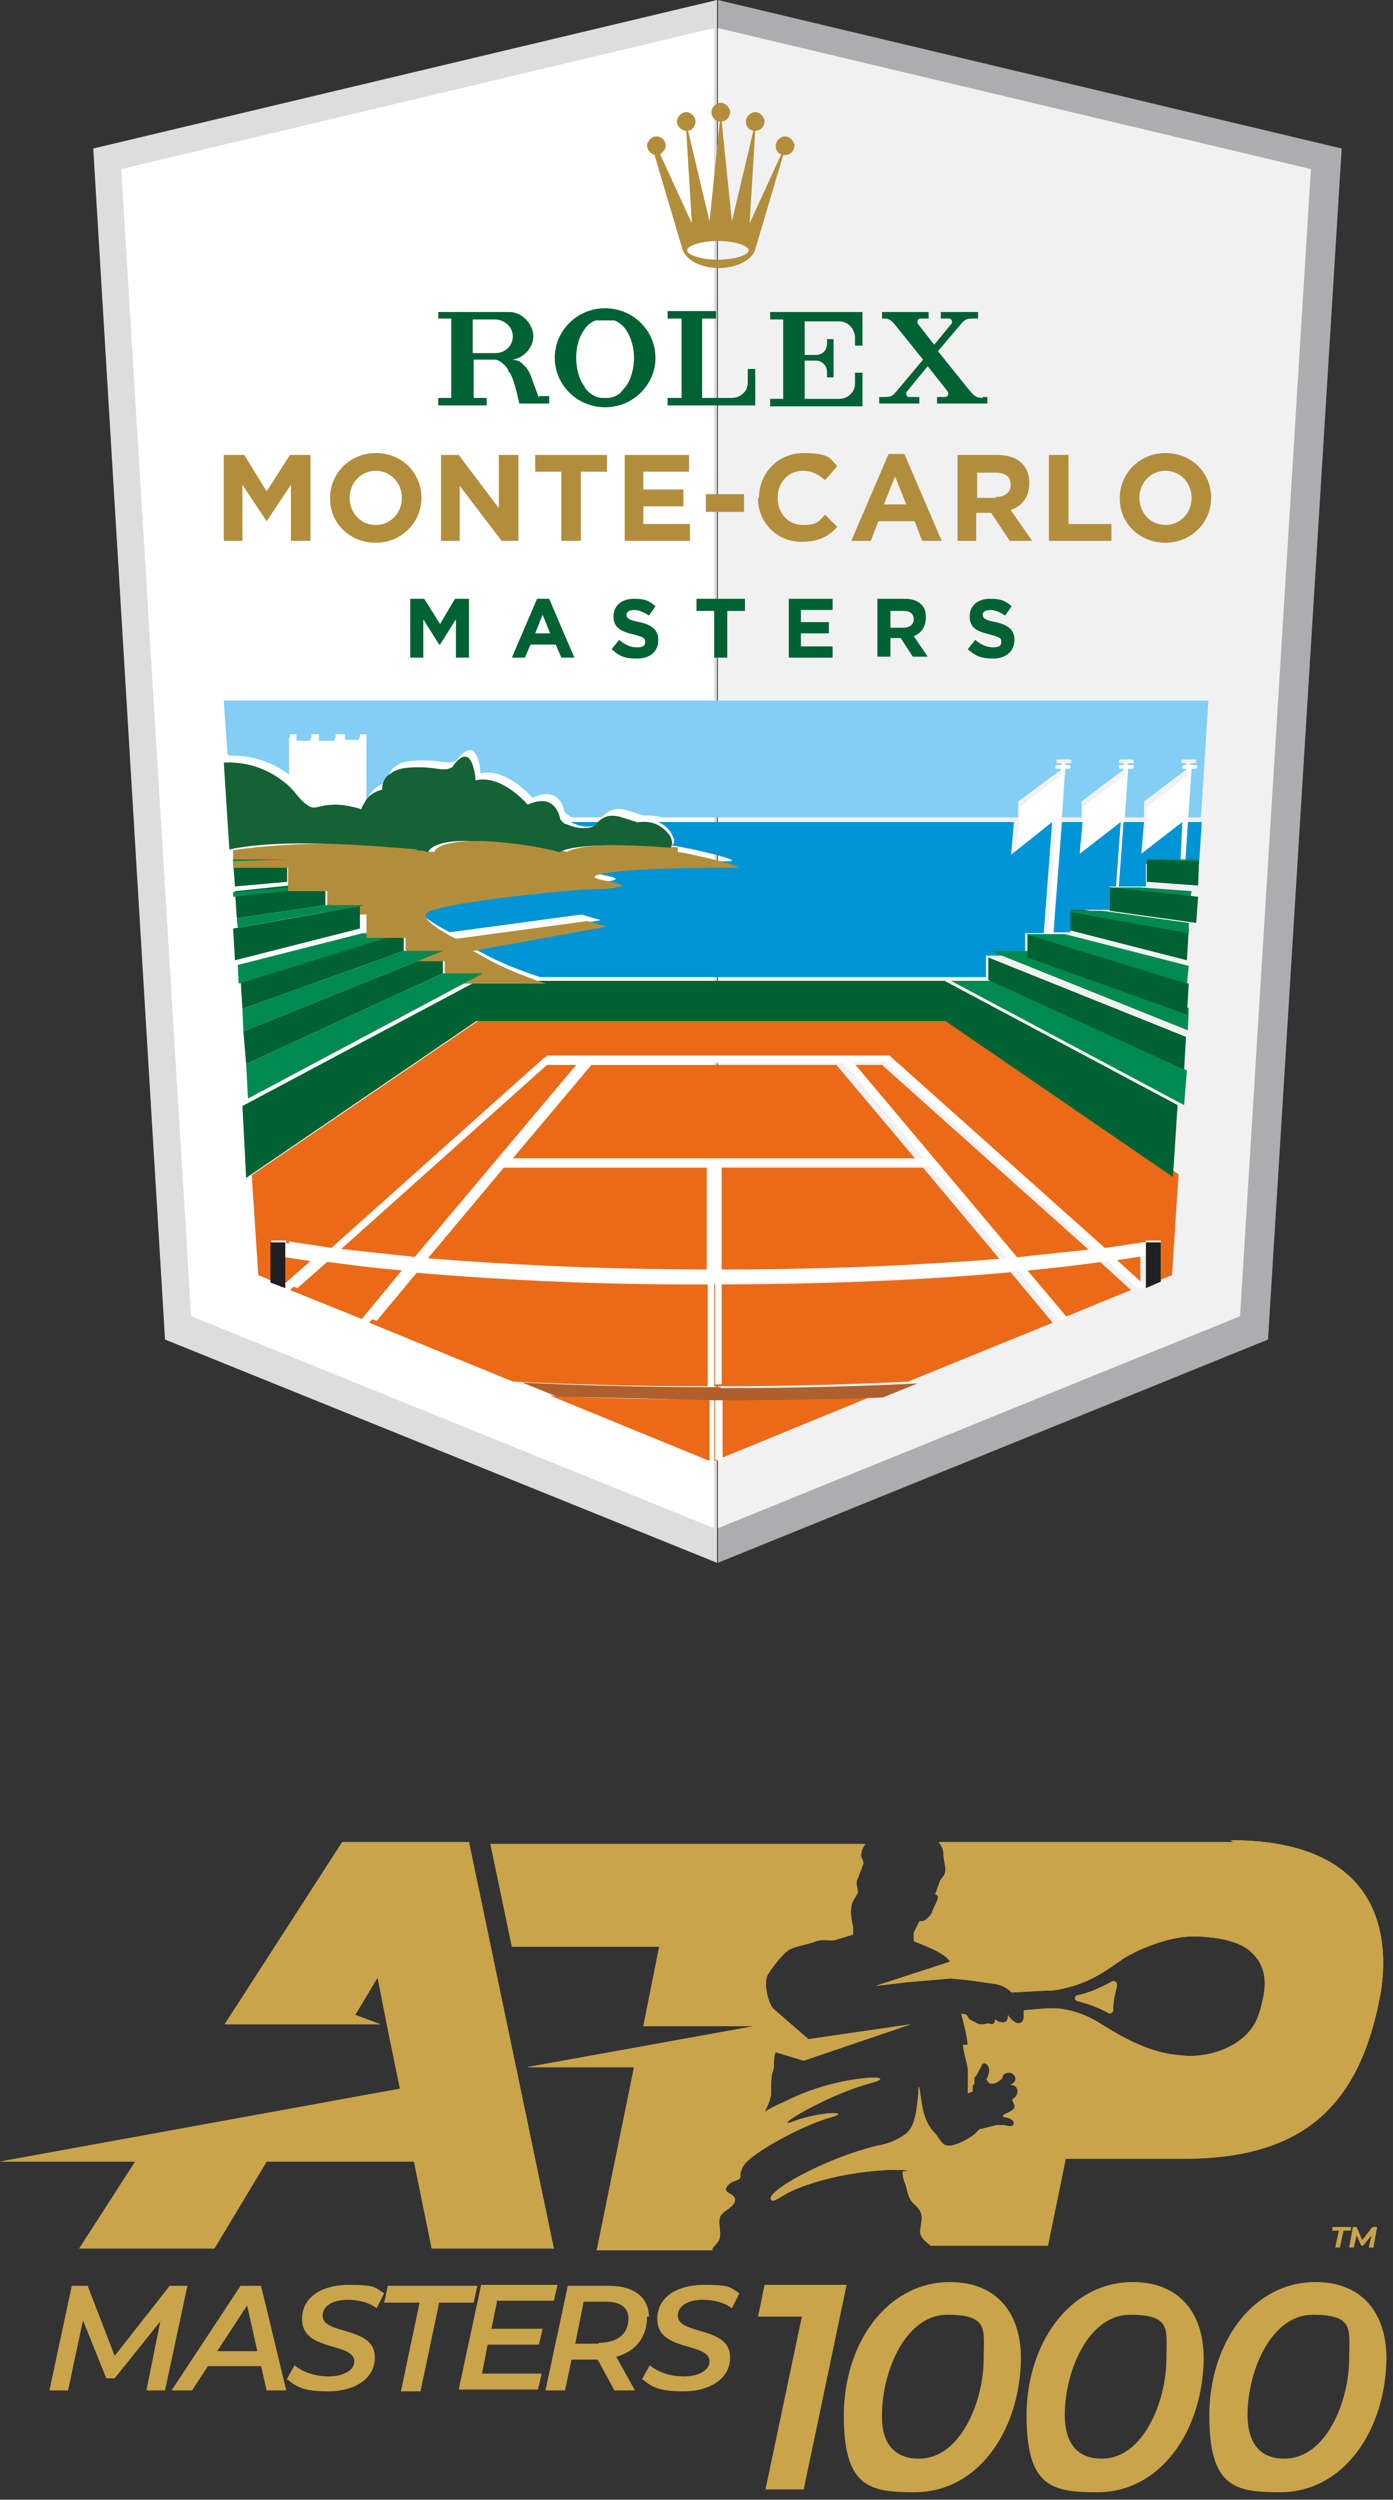
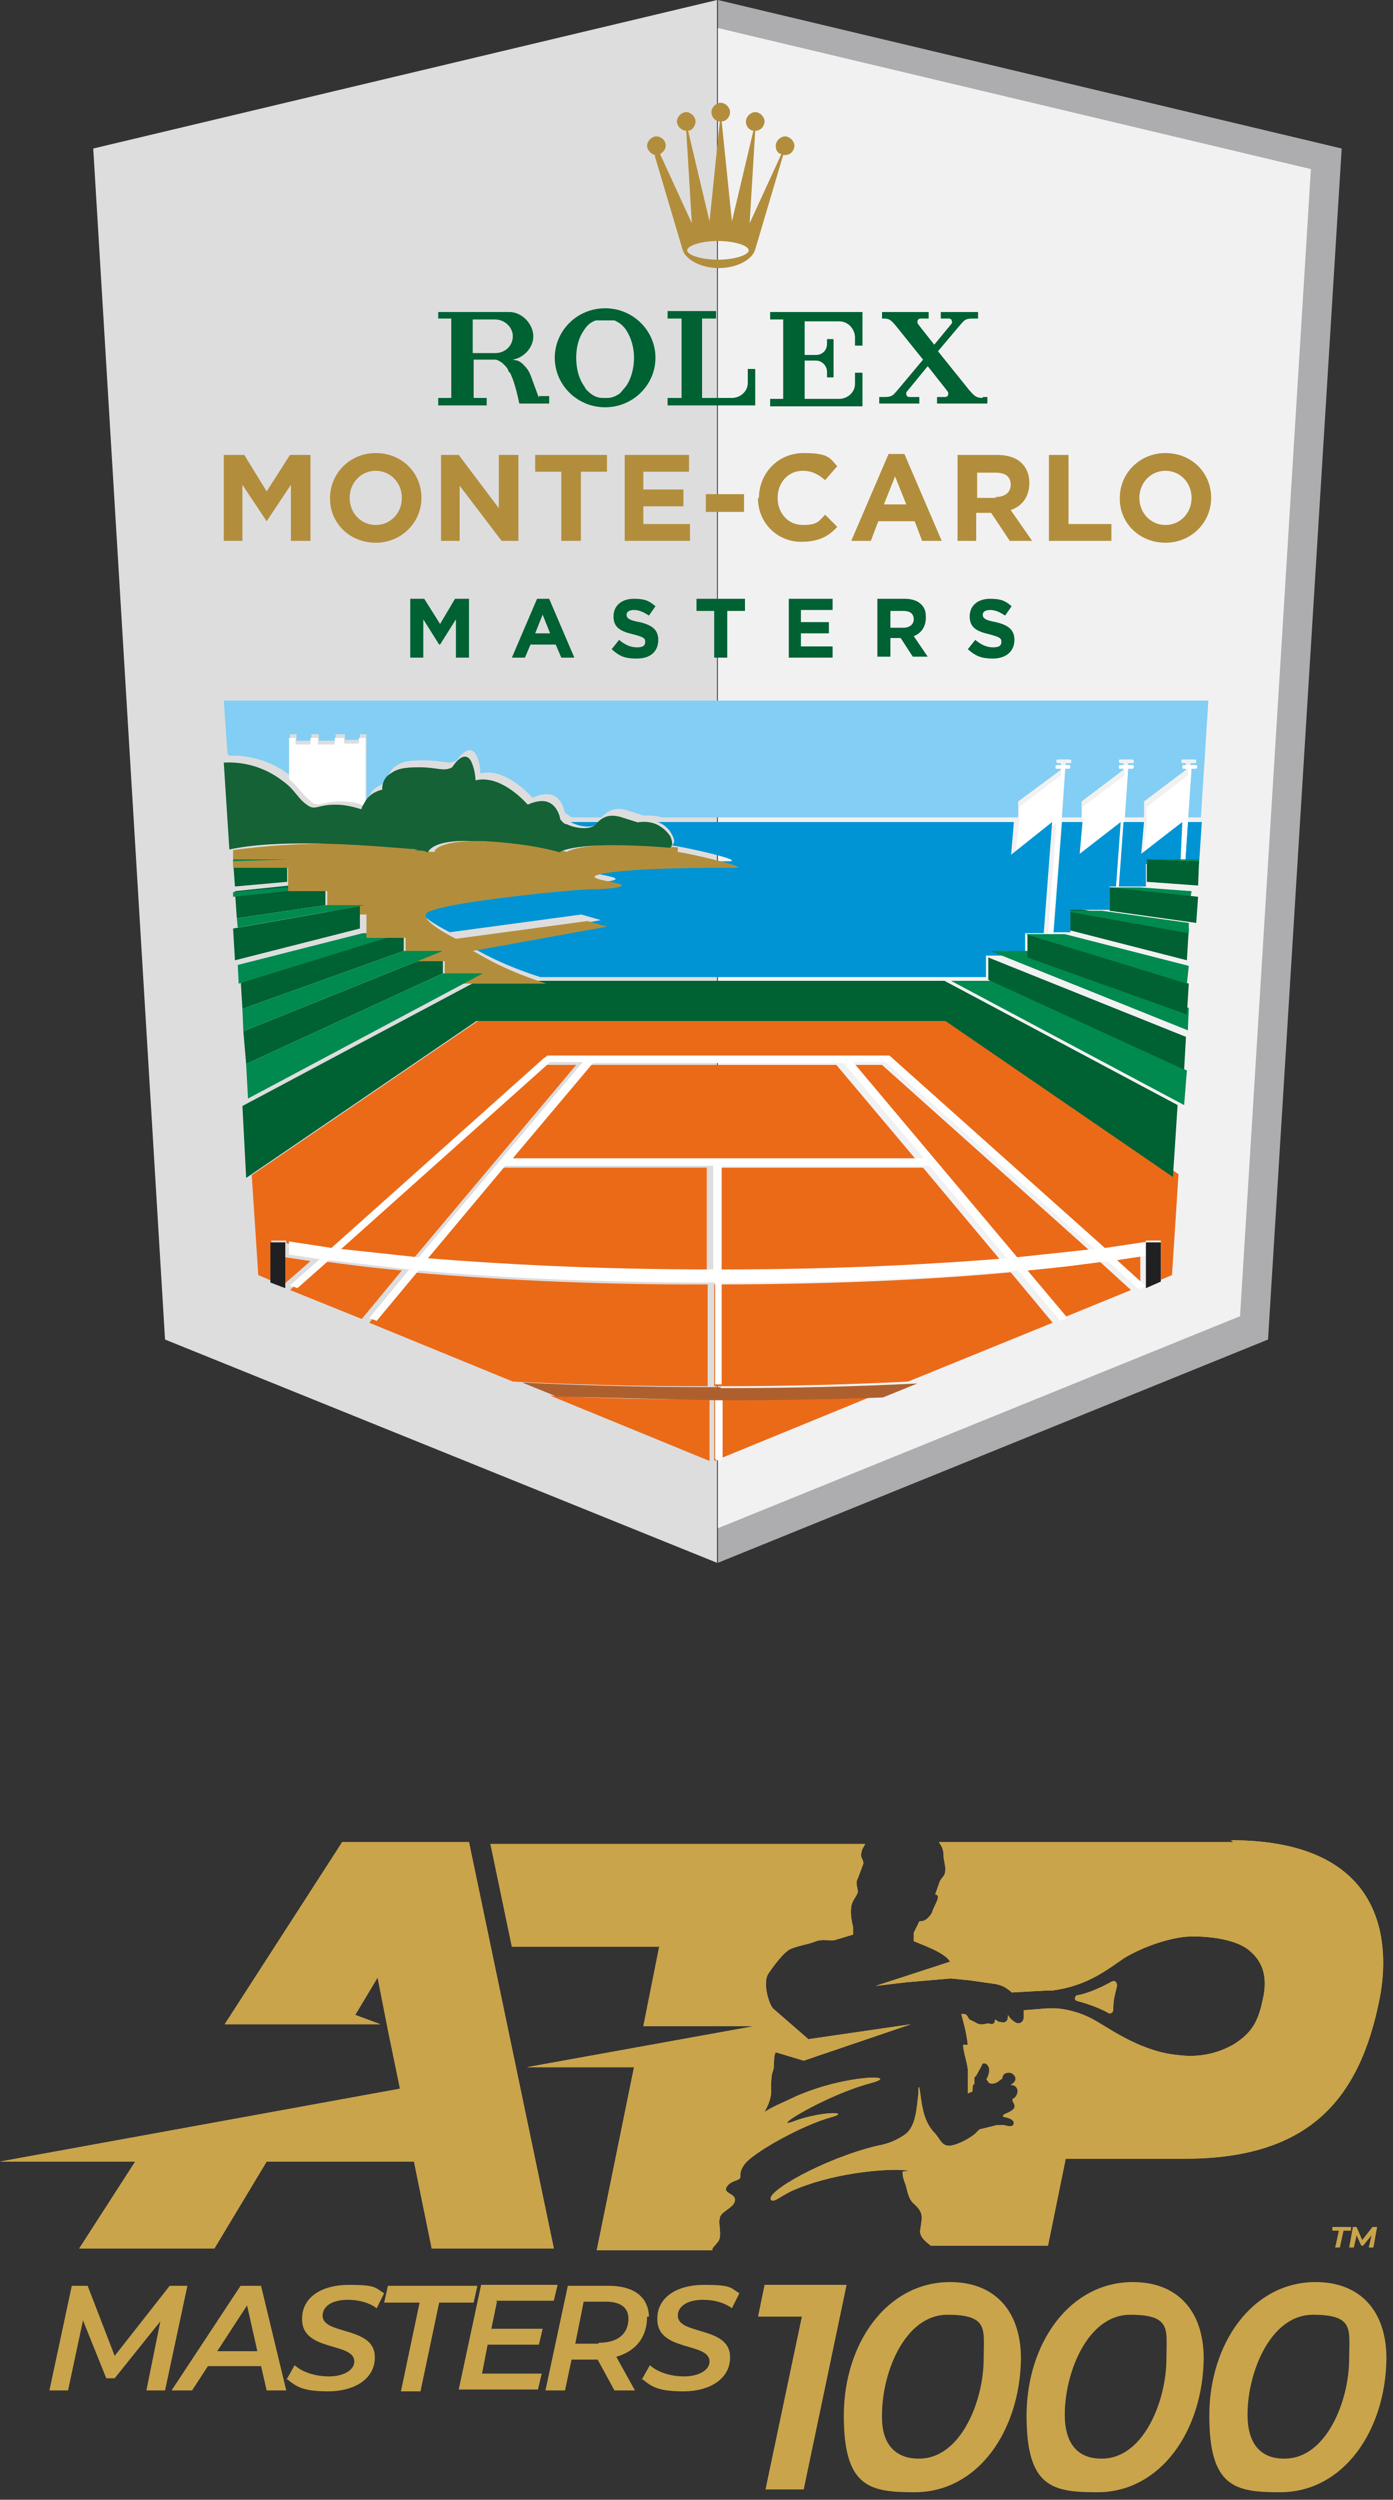
<svg xmlns="http://www.w3.org/2000/svg" width="148.7" height="266.8" viewBox="0 0 148.7 266.8" fill="none">
  <rect x="0" y="0" width="148.7" height="266.8" fill="#333333" stroke="none" />
  <g>
    <g transform="translate(10 0)">
      <path d="M66.585 0L0 15.852L7.664 142.97L66.585 166.798L66.585 0L66.585 0Z" fill="#DEDDDE" transform="translate(-0.047 0)" />
      <path d="M1.52588e-05 0L1.52588e-05 166.798L58.722 142.97L66.585 15.852L0 1.5213e-05L1.52588e-05 0Z" fill="#ADACAF" transform="translate(66.637 0)" />
-       <path d="M63.3 160.119L7.465 137.487L0 15.055L63.3 0L63.3 160.119L63.3 160.119Z" fill="#FFFFFF" transform="translate(2.939 2.991)" />
      <path d="M0 160.119L55.736 137.487L63.3 15.055L1.52588e-05 0L1.52588e-05 160.119L0 160.119Z" fill="#F2F1F2" transform="translate(66.637 2.991)" />
      <path d="M89.079 12.662L89.079 12.562L89.079 12.662L89.079 12.662ZM95.847 12.662L95.847 12.562L95.847 12.662L95.847 12.662ZM102.616 12.662L102.616 12.562L102.616 12.662L102.616 12.662ZM0.597 5.882C2.932 5.798 5.222 6.539 7.067 7.976C7.067 7.976 7.067 3.589 7.067 3.589L7.763 3.589L7.763 4.287L9.356 4.287L9.356 3.589L10.152 3.589L10.152 4.287L11.944 4.287L11.944 3.589L12.939 3.589L12.939 4.187L14.531 4.187L14.531 3.589L15.228 3.589C15.228 3.589 15.228 10.867 15.228 10.867C15.228 10.867 15.228 10.568 15.626 9.97C16.223 8.973 17.418 8.774 17.418 8.774C17.418 8.774 17.418 7.876 18.114 7.178C18.911 6.58 19.309 6.381 21.399 6.381C23.489 6.381 23.987 6.879 24.883 6.381C24.883 6.381 26.077 4.486 26.873 5.683C27.47 6.68 27.371 7.777 27.371 7.777C30.158 7.079 32.944 10.369 32.944 10.369C32.944 10.369 34.139 9.771 35.035 10.07C36.229 10.469 36.328 11.864 36.428 11.964C36.428 11.964 37.125 12.463 37.125 12.463C37.125 12.463 40.31 12.463 40.31 12.463C41.006 11.765 41.703 11.366 42.897 11.665C42.897 11.665 44.788 12.263 44.788 12.263C45.386 12.263 46.082 12.263 46.779 12.463C46.779 12.463 84.799 12.463 84.799 12.463L84.799 10.768L89.378 7.378L89.378 6.68C89.378 6.68 89.179 6.68 89.179 6.68C88.98 6.68 88.88 6.68 88.88 6.48C88.88 6.281 88.88 6.281 89.179 6.281C89.179 6.281 90.174 6.281 90.174 6.281C90.373 6.281 90.473 6.281 90.473 6.48C90.473 6.68 90.473 6.68 90.174 6.68C90.174 6.68 89.876 6.68 89.876 6.68L89.478 12.463L91.568 12.463L91.568 10.768L96.046 7.378L96.046 6.68C96.046 6.68 95.847 6.68 95.847 6.68C95.648 6.68 95.549 6.68 95.549 6.48C95.549 6.281 95.549 6.281 95.847 6.281C95.847 6.281 96.843 6.281 96.843 6.281C97.042 6.281 97.141 6.281 97.141 6.48C97.141 6.68 97.141 6.68 96.843 6.68C96.843 6.68 96.544 6.68 96.544 6.68L96.146 12.463L98.236 12.463L98.236 10.768L102.715 7.378L102.715 6.68C102.715 6.68 102.516 6.68 102.516 6.68C102.317 6.68 102.217 6.68 102.217 6.481C102.217 6.281 102.217 6.281 102.516 6.281C102.516 6.281 103.511 6.281 103.511 6.281C103.71 6.281 103.81 6.281 103.81 6.481C103.81 6.68 103.81 6.68 103.511 6.68C103.511 6.68 103.213 6.68 103.213 6.68L102.815 12.463L104.307 12.463L105.104 0L0 0L0.398 5.683L0.597 5.882C0.597 5.882 0.597 5.882 0.597 5.882Z" fill="#82CEF4" transform="translate(13.887 74.775)" />
      <path d="M101.023 37.587L76.738 20.937L101.023 37.587L101.023 37.587ZM101.62 4.487L103.113 4.487L103.412 0L101.919 0L101.62 4.487L101.62 4.487ZM39.215 0C39.215 0 36.03 0 36.03 0C37.125 0.598 38.618 0.698 39.115 0C39.115 0 39.215 0 39.215 0ZM20.105 2.692C13.434 1.789 6.671 1.789 0 2.692C5.972 1.396 16.323 2.393 20.105 2.692C20.105 2.692 20.105 2.692 20.105 2.692Z" fill="#0094D5" transform="translate(14.882 87.736)" />
      <path d="M2.289 6.78C3.284 7.478 3.484 6.78 5.375 6.78C7.266 6.78 7.465 7.079 8.161 7.278C8.161 7.278 8.161 0 8.161 0L7.465 0L7.465 0.598L5.872 0.598L5.872 0L4.877 0L4.877 0.698L3.085 0.698L3.085 0L2.289 0L2.289 0.698L0.697 0.698L0.697 0L0 0C0 0 0 4.387 0 4.387C1.095 5.284 1.493 6.181 2.389 6.78C2.389 6.78 2.289 6.78 2.289 6.78ZM88.681 9.073L88.184 15.952L88.681 15.952L89.179 9.073L89.577 3.29C89.577 3.29 89.876 3.29 89.876 3.29C90.075 3.29 90.174 3.29 90.174 3.091C90.174 2.891 90.174 2.891 89.876 2.891C89.876 2.891 88.88 2.891 88.88 2.891C88.681 2.891 88.582 2.891 88.582 3.091C88.582 3.29 88.582 3.29 88.88 3.29C88.88 3.29 89.179 3.29 89.179 3.29L89.179 3.988L84.7 7.378L84.7 9.073L84.302 12.562L88.681 9.073L88.681 9.073ZM81.913 9.073L81.017 20.937L81.515 20.937L82.411 9.073L82.809 3.29C82.809 3.29 83.107 3.29 83.107 3.29C83.306 3.29 83.406 3.29 83.406 3.091C83.406 2.891 83.406 2.891 83.107 2.891C83.107 2.891 82.112 2.891 82.112 2.891C81.913 2.891 81.814 2.891 81.814 3.091C81.814 3.29 81.814 3.29 82.112 3.29C82.112 3.29 82.411 3.29 82.411 3.29L82.411 3.988L77.932 7.378L77.932 9.073L77.534 12.562L81.913 9.073L81.913 9.073ZM95.449 9.073L95.151 13.559L95.648 13.559L95.947 9.073L96.345 3.29C96.345 3.29 96.644 3.29 96.644 3.29C96.843 3.29 96.942 3.29 96.942 3.091C96.942 2.891 96.942 2.891 96.644 2.891C96.644 2.891 95.648 2.891 95.648 2.891C95.449 2.891 95.35 2.891 95.35 3.091C95.35 3.29 95.35 3.29 95.648 3.29C95.648 3.29 95.947 3.29 95.947 3.29L95.947 3.988L91.568 7.378L91.568 9.073L91.17 12.462L95.549 9.073L95.449 9.073L95.449 9.073Z" fill="#FFFFFF" transform="translate(20.854 78.763)" />
      <path d="M45.585 23.43C35.054 23.478 24.526 23.046 14.034 22.134C14.034 22.134 9.555 27.517 9.555 27.517C9.555 27.517 24.883 33.798 24.883 33.798C30.755 34.098 37.722 34.297 45.684 34.297C45.684 34.297 45.684 23.43 45.684 23.43C45.684 23.43 45.585 23.43 45.585 23.43ZM0.1 20.439L0.1 23.729L3.284 20.937L0 20.439L0.1 20.439ZM4.479 21.037L1.095 24.028L8.759 27.118C8.759 27.118 13.039 21.934 13.039 21.934C9.555 21.635 6.669 21.236 4.479 20.937C4.479 20.937 4.479 21.037 4.479 21.037ZM46.381 23.43C46.381 23.43 46.381 34.297 46.381 34.297C54.343 34.297 61.211 34.098 67.083 33.798C67.083 33.798 82.51 27.517 82.51 27.517C82.51 27.517 78.032 22.134 78.032 22.134C70.467 22.831 59.917 23.43 46.381 23.43C46.381 23.43 46.381 23.43 46.381 23.43ZM59.42 0L32.646 0L24.087 10.169L67.979 10.169L59.42 0L59.42 0ZM15.029 20.837C22.494 21.436 32.646 22.034 45.585 22.034C45.585 22.034 45.585 10.967 45.585 10.967L23.39 10.967L15.129 20.837C15.129 20.837 15.029 20.837 15.029 20.837ZM79.027 22.034L83.306 27.119L90.871 24.028L87.586 21.037L79.027 22.034L79.027 22.034ZM46.381 10.967C46.381 10.967 46.381 22.034 46.381 22.034C59.32 22.034 69.472 21.535 76.937 20.837C76.937 20.837 68.676 10.967 68.676 10.967L46.381 10.967L46.381 10.967ZM28.067 0L5.773 19.94L14.133 20.837L31.65 0L28.067 0L28.067 0ZM46.381 42.273C46.381 42.273 63.401 35.294 63.401 35.294C58.424 35.493 52.751 35.593 46.381 35.593C46.381 35.593 46.381 42.173 46.381 42.173L46.381 42.273ZM88.582 20.937L91.667 23.729L91.866 23.729L91.866 20.439L88.582 20.937L88.582 20.937Z" fill="#EB6A18" transform="translate(19.859 113.658)" />
      <path d="M24.584 0L0 16.75L0.697 27.418L2.09 28.016L2.09 23.729L3.683 23.729L3.683 24.028L8.261 24.726L31.252 4.187L67.779 4.187L90.771 24.726L95.448 24.028L95.448 23.729L97.041 23.729L97.041 27.916L98.235 27.418L98.932 16.65L74.547 0L24.484 0L24.584 0L24.584 0Z" fill="#EB6A18" transform="translate(16.873 108.673)" />
      <path d="M31.85 0L49.367 20.837L57.727 19.94L35.433 0L31.85 0L31.85 0ZM0 35.294L17.02 42.273C17.02 42.273 17.02 35.693 17.02 35.693C10.65 35.693 4.976 35.593 0 35.294C0 35.294 0 35.294 0 35.294Z" fill="#EB6A18" transform="translate(48.722 113.658)" />
      <path d="M9.854 2.393L0.199 3.39L0.398 6.281L9.854 4.885L9.854 2.393L9.854 2.393ZM5.773 7.62939e-06L0 0.199L0.199 2.891L5.773 2.393L5.773 0L5.773 7.62939e-06ZM22.394 12.163L22.394 9.77L18.214 9.77L18.214 7.278L0.796 12.662L0.995 15.952L18.214 9.77L22.394 9.77L1.095 18.345L1.393 21.834L22.394 12.163L22.394 12.163Z" fill="#006133" transform="translate(14.882 91.724)" />
      <path d="M25.181 9.571L4.28 0L0 0L24.882 13.26L25.181 9.571L25.181 9.571Z" fill="#008A4F" transform="translate(91.52 104.685)" />
      <path d="M74.946 1.52588e-05L25.081 1.52588e-05L0 13.36L0.398 21.037L24.982 4.287L75.045 4.287L99.33 20.937L99.828 13.26L74.946 0L74.946 1.52588e-05Z" fill="#006133" transform="translate(15.878 104.685)" />
      <path d="M60.458 16.65L60.458 14.257L64.638 14.257L64.638 11.864L66.629 11.864L67.525 0L63.145 3.49L63.444 0C63.444 0 25.424 0 25.424 0C26.021 0.199 26.618 0.698 26.917 1.296C27.315 1.994 27.215 2.293 26.917 2.493C28.41 2.692 34.68 4.088 33.088 4.187C32.59 4.187 20.945 4.187 18.258 4.985C17.163 5.384 20.348 5.683 20.846 5.982C21.343 6.281 19.352 6.481 17.661 6.481C15.969 6.481 2.731 7.777 0.342 8.873C-1.25 9.571 3.229 11.765 3.229 11.765C3.229 11.765 17.262 9.87 17.262 9.87L19.352 10.469C19.352 10.469 5.02 13.061 5.02 13.061C5.418 13.16 7.608 14.855 12.883 16.55C12.883 16.55 60.458 16.55 60.458 16.55L60.458 16.65Z" fill="#0094D5" transform="translate(34.788 87.736)" />
      <path d="M13.835 4.885L0.498 8.275L0.597 10.269L18.015 4.885L13.835 4.885L13.835 4.885ZM0 0.498L0 0.997L9.654 0L5.574 0L3.8147e-06 0.498L0 0.498Z" fill="#008A4F" transform="translate(14.882 94.715)" />
      <path d="M47.475 0.698C47.475 0.698 47.276 0.698 47.276 0.698C37.124 -0.1 35.631 1.196 35.631 1.196C35.631 1.196 32.944 0.299 27.57 0C27.57 0 26.475 0 26.475 0C21.498 0 21.498 1.196 21.498 1.196C21.498 1.196 20.503 1.196 20.105 0.997C13.434 0.094 6.671 0.094 0 0.997C0 0.997 0 2.891 0 2.891L5.872 2.891L5.872 5.384L10.053 5.384L10.053 7.876L14.233 7.876L14.233 10.369L18.413 10.369L18.413 12.861L22.593 12.861L22.593 15.254C22.593 15.254 33.442 15.254 33.442 15.254C28.167 13.559 25.977 11.864 25.579 11.765C25.579 11.765 39.911 9.172 39.911 9.172L37.821 8.574C37.821 8.574 23.788 10.469 23.788 10.469C23.788 10.469 19.309 8.275 20.901 7.577C23.19 6.481 36.527 5.184 38.219 5.184C39.911 5.184 41.902 4.985 41.404 4.686C40.907 4.387 37.721 4.088 38.816 3.689C41.504 2.792 53.149 2.891 53.646 2.891C55.239 2.891 48.968 1.396 47.475 1.196C47.475 1.196 47.475 0.698 47.475 0.698Z" fill="#B28E3C" transform="translate(14.882 89.73)" />
      <path d="M13.536 0L0 2.393L0.199 5.783L13.536 2.393L13.536 0L13.536 0Z" fill="#006133" transform="translate(14.882 96.709)" />
      <path d="M20.404 10.009C20.802 10.009 21.498 10.009 21.697 10.209C21.896 10.408 21.697 8.813 26.674 9.012C26.674 9.012 27.769 9.012 27.769 9.012C33.143 9.311 35.83 10.209 35.83 10.209C35.83 10.209 37.323 8.912 47.475 9.71C47.475 9.71 47.674 9.71 47.674 9.71C47.873 9.511 47.973 9.211 47.674 8.514C47.276 7.915 46.779 7.517 46.181 7.217C45.485 6.918 44.689 6.918 44.191 7.018C44.191 7.018 42.3 6.42 42.3 6.42C41.105 6.121 40.409 6.42 39.712 7.218C39.214 7.816 37.622 7.716 36.627 7.218C36.328 7.218 36.129 6.918 35.93 6.719C35.93 6.719 35.731 5.223 34.537 4.825C33.641 4.526 32.446 5.124 32.446 5.124C32.446 5.124 29.66 1.834 26.873 2.532C26.873 2.532 26.873 1.435 26.375 0.438C25.579 -0.858 24.385 1.136 24.385 1.136C23.489 1.634 22.792 1.136 20.901 1.136C19.01 1.136 18.413 1.335 17.617 1.933C16.82 2.532 16.92 3.529 16.92 3.529C16.92 3.529 15.726 3.728 15.128 4.725C14.531 5.722 14.73 5.523 14.73 5.622C14.034 5.423 13.038 5.124 11.944 5.124C9.953 5.124 9.754 5.822 8.858 5.124C7.962 4.526 7.564 3.529 6.469 2.731C6.469 2.731 6.071 2.432 6.071 2.432C4.317 1.145 2.17 0.511 0 0.637C0 0.637 0.597 9.909 0.597 9.909C6.569 8.613 16.92 9.61 20.702 9.909C20.702 9.909 20.404 10.009 20.404 10.009Z" fill="#146235" transform="translate(13.887 80.757)" />
      <path d="M26.674 12.164L22.394 12.164L1.393 21.834L1.592 25.523L26.674 12.164L26.674 12.164ZM22.394 9.77L18.214 9.77L0.995 15.952L1.095 18.345L22.394 9.77L22.394 9.77ZM9.853 4.885L0.398 6.281L0.498 7.278L14.034 4.885L9.853 4.885L9.853 4.885ZM0 0L0 0.199L5.773 0L0 0L0 0ZM84.999 9.77L80.819 9.77L101.919 18.245L102.018 15.852L84.999 9.77L84.999 9.77Z" fill="#008A4F" transform="translate(14.882 91.724)" />
      <path d="M4.18 2.493L0 2.493L0 4.885L20.901 14.457L21.1 10.967L0 2.493L4.18 2.493L21.2 8.574L21.399 5.284L4.18 0L4.18 2.493L4.18 2.493Z" fill="#006133" transform="translate(95.501 99.7)" />
      <path d="M4.18 0L0 0L17.219 5.284L17.418 3.39L4.18 1.52588e-05L4.18 0Z" fill="#008A4F" transform="translate(99.482 99.7)" />
      <path d="M2.886 4.487L6.569 4.487L6.768 0L2.389 3.39L2.687 0L0.498 0L0 6.879L2.886 6.879L2.886 4.487L2.886 4.487Z" fill="#0094D5" transform="translate(109.435 87.736)" />
      <path d="M0 2.393L5.474 2.792L5.574 0.199L0 0L0 2.393L0 2.393Z" fill="#006133" transform="translate(112.421 91.724)" />
      <path d="M4.081 0L0 0L5.574 0.199L5.574 0L4.081 0L4.081 0Z" fill="#008A4F" transform="translate(112.421 91.723)" />
      <path d="M45.883 36.49L45.485 36.49L45.485 43.071L45.883 43.27L46.282 43.071L46.282 36.49L45.983 36.49L45.883 36.49ZM91.767 21.236L91.767 19.84L87.089 20.538L64.097 0L27.57 0L4.578 20.538L0 19.84L0 21.236L3.284 21.735L0.1 24.526L0.896 24.825L4.28 21.834L12.839 22.831L8.56 28.016L9.356 28.315C9.356 28.315 13.835 22.931 13.835 22.931C21.399 23.629 31.949 24.227 45.485 24.227C45.485 24.227 45.485 35.094 45.485 35.094L46.182 35.094C46.182 35.094 46.182 24.227 46.182 24.227C59.718 24.227 70.169 23.629 77.832 22.931C77.832 22.931 82.311 28.315 82.311 28.315L83.108 28.016C83.108 28.016 78.828 22.931 78.828 22.931C82.311 22.632 85.198 22.233 87.387 21.934C87.387 21.934 90.672 24.925 90.672 24.925L91.468 24.626L88.383 21.834L91.667 21.336L91.767 21.236ZM5.574 20.638L27.868 0.698L31.352 0.698L13.835 21.535L5.474 20.638L5.574 20.638ZM45.386 22.831C32.447 22.831 22.295 22.233 14.83 21.635C14.83 21.635 23.091 11.764 23.091 11.764L45.286 11.764L45.286 22.831C45.286 22.831 45.386 22.831 45.386 22.831ZM23.887 10.967C23.887 10.967 32.447 0.797 32.447 0.797L59.22 0.797L67.78 10.967C67.78 10.967 23.887 10.967 23.887 10.967ZM46.182 22.831L46.182 11.764L68.377 11.764C68.377 11.764 76.638 21.635 76.638 21.635C69.173 22.233 59.021 22.831 46.082 22.831C46.082 22.831 46.182 22.831 46.182 22.831ZM77.733 21.535L60.216 0.698L63.699 0.698L85.994 20.638L77.633 21.535L77.733 21.535Z" fill="#FFFFFF" transform="translate(20.854 112.661)" />
      <path d="M21.2 0.499C21.2 0.499 20.802 0.499 20.802 0.499C12.839 0.499 5.872 0.299 0 0C0 0 3.683 1.496 3.683 1.496L20.702 1.894C20.702 1.894 21.498 1.894 21.498 1.894C27.769 1.894 33.442 1.795 38.518 1.595C38.518 1.595 42.2 0.1 42.2 0.1C36.328 0.399 29.461 0.598 21.498 0.598C21.498 0.598 21.2 0.598 21.2 0.598L21.2 0.499Z" fill="#AD602E" transform="translate(45.736 147.557)" />
      <path d="M93.459 0L93.459 4.885L95.051 4.187L95.051 0L93.459 0L93.459 0ZM1.592 0.299L1.592 0L0 0L0 4.287L1.592 4.885L1.592 0.299L1.592 0.299Z" fill="#202022" transform="translate(18.863 132.601)" />
      <path d="M0 2.393L13.237 5.783L13.436 2.393L0 0L0 2.393L0 2.393Z" fill="#006133" transform="translate(103.463 96.709)" />
      <path d="M4.18 2.493L0 2.493L13.437 4.885L13.437 3.789L4.18 2.493L4.18 2.493ZM8.261 7.62939e-06L4.18 7.62939e-06L13.636 0.997L13.735 0.399L8.261 0L8.261 7.62939e-06Z" fill="#008A4F" transform="translate(103.463 94.715)" />
      <path d="M0 0L0 2.493L9.256 3.789L9.455 0.997L0 0L0 0Z" fill="#006133" transform="translate(108.44 94.715)" />
      <path d="M6.668 6.879L7.166 0L2.787 3.39L3.085 0L0.896 0L0 11.765L1.792 11.765L1.792 9.372L5.972 9.372L5.972 6.879L6.668 6.879L6.668 6.879Z" fill="#0094D5" transform="translate(102.468 87.736)" />
      <path d="M0 0.1L1.493 0.1L3.185 2.792L4.777 0.1L6.27 0.1L6.27 6.381L4.877 6.381L4.877 2.293L3.185 4.985L3.085 4.985L1.393 2.293L1.393 6.381L0 6.381L0 0.1L0 0.1ZM13.536 0.1C13.536 0.1 14.83 0.1 14.83 0.1L17.517 6.381L16.124 6.381L15.527 4.985L12.839 4.985L12.242 6.381L10.849 6.381C10.849 6.381 13.536 0.1 13.536 0.1ZM14.929 3.788L14.133 1.794L13.337 3.788L15.029 3.788L14.929 3.788ZM21.499 5.484C21.499 5.484 22.295 4.487 22.295 4.487C22.892 4.985 23.489 5.284 24.186 5.284C24.883 5.284 25.082 5.085 25.082 4.686C25.082 4.287 24.883 4.188 23.788 3.888C22.494 3.589 21.698 3.191 21.698 1.994C21.698 0.798 22.593 0.1 23.887 0.1C25.181 0.1 25.579 0.399 26.177 0.897C26.177 0.897 25.48 1.894 25.48 1.894C24.883 1.496 24.385 1.296 23.887 1.296C23.39 1.296 23.091 1.496 23.091 1.795C23.091 2.193 23.39 2.393 24.485 2.592C25.778 2.891 26.475 3.39 26.475 4.487C26.475 5.783 25.579 6.481 24.186 6.481C22.793 6.481 22.295 6.181 21.499 5.484C21.499 5.484 21.499 5.484 21.499 5.484ZM32.447 1.396L30.556 1.396L30.556 0.1L35.731 0.1L35.731 1.396L33.84 1.396L33.84 6.381L32.447 6.381L32.447 1.396L32.447 1.396ZM40.409 0.1L45.087 0.1L45.087 1.296L41.703 1.296L41.703 2.592L44.689 2.592L44.689 3.789L41.703 3.789L41.703 5.184L45.087 5.184L45.087 6.381L40.409 6.381L40.409 0.1L40.409 0.1ZM49.865 0.1C49.865 0.1 52.751 0.1 52.751 0.1C53.547 0.1 54.144 0.299 54.542 0.698C54.941 1.097 55.04 1.496 55.04 2.094C55.04 3.091 54.542 3.789 53.746 4.088C53.746 4.088 55.239 6.281 55.239 6.281L53.647 6.281L52.353 4.287L51.258 4.287L51.258 6.281L49.865 6.281L49.865 0L49.865 0.1ZM52.651 3.19C53.348 3.19 53.746 2.792 53.746 2.293C53.746 1.695 53.348 1.396 52.651 1.396C52.651 1.396 51.258 1.396 51.258 1.396L51.258 3.19L52.651 3.19C52.651 3.19 52.651 3.19 52.651 3.19ZM59.519 5.484C59.519 5.484 60.315 4.487 60.315 4.487C60.912 4.985 61.509 5.284 62.206 5.284C62.903 5.284 63.102 5.085 63.102 4.686C63.102 4.287 62.903 4.188 61.808 3.888C60.514 3.589 59.718 3.191 59.718 1.994C59.718 0.798 60.614 0.1 61.907 0.1C63.201 0.1 63.599 0.399 64.197 0.897C64.197 0.897 63.5 1.894 63.5 1.894C62.903 1.496 62.405 1.296 61.907 1.296C61.41 1.296 61.111 1.496 61.111 1.795C61.111 2.193 61.41 2.393 62.505 2.592C63.798 2.891 64.495 3.39 64.495 4.487C64.495 5.783 63.5 6.481 62.206 6.481C60.912 6.481 60.315 6.181 59.519 5.484C59.519 5.484 59.519 5.484 59.519 5.484Z" fill="#006133" transform="translate(33.793 63.808)" />
      <path d="M0 37.587L2.19 37.587L4.578 41.475L7.067 37.587L9.256 37.587L9.256 46.76L7.166 46.76L7.166 40.778L4.578 44.666L1.991 40.778L1.991 46.76L3.8147e-06 46.76L3.8147e-06 37.587L0 37.587ZM11.346 42.173C11.346 39.581 13.437 37.388 16.223 37.388C19.01 37.388 21.1 39.481 21.1 42.173C21.1 44.765 19.01 46.959 16.223 46.959C13.436 46.959 11.346 44.865 11.346 42.273C11.346 42.273 11.346 42.173 11.346 42.173ZM19.01 42.173C19.01 40.578 17.816 39.282 16.223 39.282C14.631 39.282 13.437 40.578 13.437 42.173C13.437 43.768 14.631 45.064 16.223 45.064C17.816 45.064 19.01 43.768 19.01 42.173C19.01 42.173 19.01 42.173 19.01 42.173ZM23.19 37.587L25.081 37.587L29.361 43.27L29.361 37.587L31.451 37.587L31.451 46.76L29.66 46.76L25.181 40.877L25.181 46.76L23.19 46.76L23.19 37.587L23.19 37.587ZM36.03 39.382L33.243 39.382L33.243 37.587L40.907 37.587L40.907 39.382L38.12 39.382L38.12 46.76L36.03 46.76L36.03 39.382L36.03 39.382ZM42.798 37.587L49.666 37.587L49.666 39.382L44.788 39.382L44.788 41.276L49.068 41.276L49.068 43.071L44.788 43.071L44.788 44.965L49.765 44.965L49.765 46.76L42.798 46.76L42.798 37.587L42.798 37.587ZM51.457 41.774L55.538 41.774L55.538 43.669L51.457 43.669L51.457 41.774ZM57.13 42.173C57.13 39.581 59.121 37.388 61.908 37.388C64.694 37.388 64.694 37.986 65.491 38.783C65.491 38.783 64.197 40.279 64.197 40.279C63.5 39.681 62.803 39.282 61.808 39.282C60.216 39.282 59.121 40.578 59.121 42.173C59.121 43.768 60.216 45.064 61.808 45.064C63.401 45.064 63.5 44.666 64.197 43.968C64.197 43.968 65.491 45.264 65.491 45.264C64.595 46.261 63.5 46.859 61.709 46.859C60.46 46.886 59.254 46.402 58.37 45.517C57.487 44.632 57.003 43.424 57.031 42.173C57.031 42.173 57.13 42.173 57.13 42.173ZM70.766 37.487L72.657 37.487L76.638 46.759L74.548 46.759L73.751 44.666L69.87 44.666L69.074 46.759L66.984 46.759L70.965 37.487L70.766 37.487L70.766 37.487ZM72.856 42.871L71.661 39.88L70.467 42.871L72.955 42.871L72.856 42.871L72.856 42.871ZM78.33 37.587C78.33 37.587 82.51 37.587 82.51 37.587C83.705 37.587 84.601 37.886 85.198 38.484C85.695 38.983 85.994 39.681 85.994 40.578C85.994 42.074 85.198 43.071 84.004 43.469C84.004 43.469 86.293 46.76 86.293 46.76L83.904 46.76L81.913 43.769L80.321 43.769L80.321 46.76L78.33 46.76L78.33 37.587L78.33 37.587ZM82.411 42.074C83.406 42.074 84.003 41.575 84.003 40.777C84.003 39.88 83.406 39.481 82.411 39.481C82.411 39.481 80.42 39.481 80.42 39.481L80.42 42.173L82.51 42.173L82.411 42.173C82.411 42.173 82.411 42.074 82.411 42.074ZM88.084 37.587L90.174 37.587L90.174 44.965L94.752 44.965L94.752 46.76L88.084 46.76L88.084 37.587L88.084 37.587ZM95.648 42.173C95.648 39.581 97.739 37.388 100.525 37.388C103.312 37.388 105.402 39.481 105.402 42.173C105.402 44.765 103.312 46.959 100.525 46.959C97.739 46.959 95.648 44.865 95.648 42.273C95.648 42.273 95.648 42.173 95.648 42.173ZM103.312 42.173C103.312 40.578 102.118 39.282 100.525 39.282C98.933 39.282 97.739 40.578 97.739 42.173C97.739 43.768 98.933 45.064 100.525 45.064C102.118 45.064 103.312 43.768 103.312 42.173C103.312 42.173 103.312 42.173 103.312 42.173ZM45.684 5.583L45.983 5.583C45.983 5.583 48.969 15.653 48.969 15.653C49.267 16.75 50.959 17.647 52.85 17.647C54.741 17.647 56.433 16.75 56.732 15.653C56.732 15.653 59.718 5.583 59.718 5.583C59.718 5.583 59.917 5.583 59.917 5.583C60.514 5.583 60.912 5.085 60.912 4.586C60.912 4.088 60.415 3.589 59.917 3.589C59.419 3.589 58.922 4.088 58.922 4.586C58.922 5.085 59.121 5.384 59.519 5.484C59.519 5.484 56.135 12.861 56.135 12.861C56.135 12.861 56.732 2.991 56.732 2.991C57.329 2.991 57.727 2.493 57.727 1.994C57.727 1.496 57.23 0.997 56.732 0.997C56.234 0.997 55.737 1.496 55.737 1.994C55.737 2.493 56.035 2.891 56.533 2.991C56.533 2.991 54.244 12.662 54.244 12.662C54.244 12.662 53.149 1.994 53.149 1.994C53.647 1.994 54.045 1.496 54.045 0.997C54.045 0.498 53.547 0 53.049 0C52.552 0 52.054 0.498 52.054 0.997C52.054 1.496 52.452 1.994 52.95 1.994C52.95 1.994 51.855 12.662 51.855 12.662C51.855 12.662 49.566 2.991 49.566 2.991C49.964 2.991 50.362 2.493 50.362 1.994C50.362 1.496 49.864 0.997 49.367 0.997C48.869 0.997 48.371 1.496 48.371 1.994C48.371 2.493 48.869 2.991 49.367 2.991C49.367 2.991 49.964 12.861 49.964 12.861C49.964 12.861 46.58 5.484 46.58 5.484C46.879 5.284 47.177 4.985 47.177 4.586C47.177 3.988 46.679 3.589 46.182 3.589C45.684 3.589 45.187 4.088 45.187 4.586C45.187 5.085 45.684 5.583 46.182 5.583C46.182 5.583 45.684 5.583 45.684 5.583ZM52.751 14.755C54.543 14.755 56.036 15.254 56.036 15.752C56.036 16.251 54.543 16.749 52.751 16.749C50.96 16.749 49.467 16.251 49.467 15.752C49.467 15.254 50.96 14.755 52.751 14.755C52.751 14.755 52.751 14.755 52.751 14.755Z" fill="#B28E3C" transform="translate(13.887 10.967)" />
      <path d="M17.816 0C14.83 0 12.441 2.393 12.441 5.284C12.441 8.175 14.83 10.568 17.816 10.568C20.802 10.568 23.191 8.175 23.191 5.284C23.191 2.393 20.802 0 17.816 0C17.816 0 17.816 0 17.816 0ZM20.005 8.375C20.005 8.375 19.408 9.072 19.408 9.072C19.01 9.372 18.512 9.571 18.114 9.571C18.114 9.571 17.517 9.571 17.517 9.571C17.019 9.571 16.621 9.372 16.223 9.072C16.024 8.873 15.726 8.674 15.626 8.375C15.029 7.577 14.73 6.48 14.73 5.284C14.73 4.088 15.029 3.091 15.527 2.393C15.825 1.894 16.223 1.495 16.82 1.296C16.82 1.296 18.811 1.296 18.811 1.296C19.309 1.495 19.806 1.894 20.105 2.393C20.602 3.19 20.901 4.187 20.901 5.284C20.901 6.381 20.602 7.577 20.005 8.375C20.005 8.375 20.005 8.375 20.005 8.375ZM33.84 6.48C33.84 6.48 33.044 6.48 33.044 6.48C33.044 6.48 33.044 7.976 33.044 7.976C33.044 8.873 32.248 9.571 31.352 9.571C31.352 9.571 28.167 9.571 28.167 9.571L28.167 1.097L29.66 1.097L29.66 0.299L24.485 0.299L24.485 1.097L25.977 1.097L25.977 9.571L24.485 9.571L24.485 10.369L33.84 10.369C33.84 10.369 33.84 6.48 33.84 6.48ZM45.187 0.399L35.433 0.399L35.433 1.196L36.826 1.196L36.826 9.671L35.433 9.671L35.433 10.468L45.286 10.468L45.286 6.879L44.49 6.879C44.49 6.879 44.49 8.076 44.49 8.076C44.49 8.973 43.694 9.671 42.798 9.671C42.798 9.671 39.115 9.671 39.115 9.671L39.115 5.583C39.115 5.583 40.31 5.583 40.31 5.583C41.007 5.583 41.504 6.181 41.504 6.779C41.504 6.779 41.504 7.378 41.504 7.378L42.201 7.378L42.201 3.29L41.504 3.29C41.504 3.29 41.504 3.788 41.504 3.788C41.504 4.486 41.007 4.985 40.31 4.985C40.31 4.985 39.115 4.985 39.115 4.985L39.115 1.396C39.115 1.396 42.798 1.396 42.798 1.396C43.694 1.396 44.391 2.094 44.49 2.991C44.49 2.991 44.49 3.988 44.49 3.988L45.286 3.988L45.286 0.399L45.187 0.399ZM58.125 9.571C57.429 9.571 57.23 9.372 56.632 8.674C56.632 8.674 53.348 4.586 53.348 4.586C53.348 4.586 55.538 1.994 55.538 1.994C56.135 1.296 56.234 1.097 57.031 1.097C57.031 1.097 57.628 1.097 57.628 1.097L57.628 0.399L53.647 0.399L53.647 1.097C53.647 1.097 54.542 1.097 54.542 1.097C54.741 1.097 54.841 1.296 54.841 1.396C54.841 1.396 54.841 1.595 54.841 1.595L52.95 3.888L51.457 1.994L51.158 1.595C51.158 1.595 51.158 1.396 51.158 1.396C51.158 1.196 51.357 1.097 51.457 1.097C51.457 1.097 52.353 1.097 52.353 1.097L52.353 0.399L47.376 0.399L47.376 1.097C47.376 1.097 47.575 1.097 47.575 1.097C48.172 1.097 48.371 1.296 48.869 1.894C48.869 1.894 51.755 5.483 51.755 5.483C51.755 5.483 49.168 8.574 49.168 8.574C48.57 9.272 48.471 9.471 47.675 9.471C47.675 9.471 47.078 9.471 47.078 9.471L47.078 10.169L51.357 10.169L51.357 9.471C51.357 9.471 50.263 9.471 50.263 9.471C50.063 9.471 49.964 9.272 49.964 9.172C49.964 9.172 49.964 8.973 49.964 8.973L52.253 6.181L54.144 8.574L54.443 8.973C54.443 8.973 54.443 9.172 54.443 9.172C54.443 9.372 54.244 9.471 54.144 9.471C54.144 9.471 53.248 9.471 53.248 9.471L53.248 10.169L58.623 10.169L58.623 9.471L58.125 9.471C58.125 9.471 58.125 9.571 58.125 9.571ZM10.749 9.571C10.749 9.571 10.053 7.677 10.053 7.677C9.754 6.779 9.555 6.48 9.057 5.982C8.56 5.483 8.261 5.583 7.962 5.483C9.157 5.284 10.152 4.187 10.152 2.991C10.152 1.794 9.057 0.399 7.564 0.399C7.564 0.399 0 0.399 0 0.399L0 1.097L1.393 1.097L1.393 9.571L0 9.571L0 10.369L5.176 10.369L5.176 9.571L3.782 9.571L3.782 5.483C3.782 5.483 6.071 5.483 6.071 5.483C6.37 5.483 6.569 5.683 6.768 5.782C6.967 5.982 7.266 6.181 7.465 6.58C7.465 6.58 7.465 6.779 7.664 6.879C8.062 7.677 8.361 8.774 8.659 10.169C8.659 10.169 11.844 10.169 11.844 10.169L11.844 9.372L10.749 9.372L10.749 9.571L10.749 9.571ZM6.072 4.786L3.683 4.786L3.683 1.197C3.683 1.197 6.072 1.197 6.072 1.197C7.067 1.197 7.963 1.994 7.963 2.991C7.963 3.988 7.166 4.786 6.072 4.786C6.072 4.786 6.072 4.786 6.072 4.786Z" fill="#006133" transform="translate(36.779 32.901)" />
    </g>
    <g transform="translate(0 197)">
      <path d="M50.064 0.2L59.121 43.569L46.082 43.569L44.191 34.297L28.466 34.297L22.892 43.569L8.46 43.569L14.432 34.297L0 34.297L42.698 26.52L41.404 20.239L40.31 14.656L37.921 18.644L40.608 19.641L23.987 19.641L36.528 0.2L50.263 0.2L50.064 0.2L50.064 0.2ZM131.778 0.199L100.227 0.199C100.227 0.199 100.525 0.698 100.525 0.698C100.724 1.097 100.724 1.495 100.724 1.795C100.724 1.795 100.923 2.991 100.923 2.991C100.923 3.888 100.625 3.789 100.326 4.387C100.326 4.387 99.829 5.783 99.829 5.783C99.829 5.982 99.829 5.783 99.829 5.783C99.829 5.783 100.127 5.783 100.127 6.082C100.127 6.381 99.629 7.278 99.53 7.577C99.53 7.777 99.132 8.275 98.833 8.474C98.336 8.774 98.236 8.574 98.137 8.674C98.137 8.674 97.539 9.87 97.539 9.87C97.539 9.87 97.539 10.768 97.539 10.768C97.539 11.067 97.539 10.768 97.539 10.768C98.435 11.166 100.824 11.964 101.421 12.961C101.421 12.961 93.459 15.553 93.459 15.553L96.843 15.154L101.521 14.755L103.511 14.955C103.511 14.955 106.298 15.354 106.298 15.354C107.293 15.553 107.592 15.952 107.791 16.052C107.791 16.052 107.99 16.251 107.99 16.251L111.573 16.052C111.573 16.052 112.27 16.052 112.27 16.052C116.152 15.553 118.242 13.758 120.033 12.562C122.024 11.366 125.109 10.269 127.299 10.269C129.489 10.269 132.176 10.668 133.47 11.864C134.863 13.061 135.361 14.755 134.764 17.148C134.266 19.541 133.47 20.638 131.778 21.735C129.979 22.797 127.874 23.218 125.806 22.931C122.024 22.632 118.64 20.239 117.246 19.441C115.895 18.59 114.359 18.077 112.768 17.946C112.768 17.946 111.772 17.946 111.772 17.946L109.284 18.145C109.284 18.145 109.284 18.843 109.284 18.843C109.284 19.342 108.985 19.541 108.687 19.541C108.388 19.541 107.791 19.043 107.592 18.644C107.592 18.644 107.592 18.843 107.592 18.843C107.592 18.943 107.592 19.342 107.194 19.441C106.995 19.441 106.597 19.441 106.398 19.242C106.199 19.043 106.199 19.242 106.199 19.242C106.199 19.541 105.999 19.741 105.502 19.541C105.502 19.541 105.004 19.641 105.004 19.641C104.407 19.741 104.208 19.442 103.71 19.242C103.213 19.043 103.412 18.644 102.914 18.544C102.914 18.544 102.615 18.544 102.615 18.544C102.814 19.342 103.113 20.239 103.312 21.834C103.312 21.834 102.814 21.834 102.814 21.834C102.814 22.532 103.213 23.629 103.312 24.427C103.312 24.427 103.312 27.019 103.312 27.019C103.312 27.717 103.312 27.019 103.312 27.019C103.312 27.019 103.81 26.819 103.81 26.819C103.81 26.52 103.81 26.022 104.009 26.022C104.009 26.022 104.009 25.324 104.009 25.324L104.208 25.124C104.208 25.124 104.805 24.028 104.805 24.028C104.805 24.028 104.805 23.729 105.203 23.828C105.203 23.828 105.601 24.028 105.601 24.526C105.601 25.025 105.303 25.523 105.303 25.523C105.303 25.523 105.601 25.922 105.601 25.922C105.601 25.922 106.099 26.121 106.597 25.723C106.597 25.723 106.995 25.424 106.995 25.424C106.995 25.124 107.194 24.726 107.891 24.825C108.189 24.925 108.886 25.523 107.891 26.121C108.886 26.121 108.786 27.318 108.09 27.617C108.09 27.617 108.09 27.816 108.09 27.816C108.09 27.916 108.388 28.215 108.289 28.514C108.289 28.514 108.289 28.813 107.293 29.212C107.293 29.212 106.995 29.312 107.094 29.511C107.094 29.511 107.492 29.611 107.492 29.611C107.492 29.611 108.388 29.81 108.189 30.309C108.189 30.309 108.189 30.708 107.194 30.409C107.194 30.409 106.398 30.409 106.398 30.409C106.398 30.409 104.805 30.807 104.805 30.807C104.606 30.807 104.506 30.907 104.307 31.106C103.81 31.705 102.118 32.602 101.322 32.602C100.525 32.602 100.426 32.004 99.829 31.306C98.634 30.109 98.435 28.514 98.236 27.019C98.037 25.523 98.037 26.919 98.037 27.019C97.838 28.813 97.738 30.409 96.743 31.306C95.835 31.983 94.776 32.427 93.658 32.602C87.885 33.998 81.615 37.587 82.311 38.385C82.61 38.684 83.207 38.085 84.401 37.487C88.781 35.493 94.354 35.094 96.146 35.194C97.938 35.294 96.345 35.294 96.345 35.394C96.345 35.593 96.345 35.992 96.644 36.69C96.843 37.288 96.942 38.285 97.539 38.783C98.634 39.78 98.435 40.179 98.236 41.575C98.037 42.472 99.331 43.17 99.331 43.27C99.331 43.27 111.872 43.27 111.872 43.27L113.763 33.998C113.763 33.998 126.403 33.998 126.403 33.998C139.342 33.998 145.115 28.115 147.304 16.75C148.3 11.466 148.3 0 131.38 0C131.38 0 131.678 0.199 131.678 0.199L131.778 0.199L131.778 0.199ZM76.041 43.569C76.041 43.569 76.638 42.871 76.638 42.871C77.136 42.273 76.638 40.877 76.837 40.378C76.837 39.681 78.231 39.282 78.43 38.584C78.728 37.587 76.837 37.786 77.733 36.789C78.33 36.191 79.126 36.39 79.027 35.792C79.027 34.795 79.923 34.097 80.321 33.798C82.112 32.402 86.094 30.309 88.582 29.611C91.17 28.913 87.587 28.913 84.7 30.01C82.013 31.007 88.084 27.218 92.961 25.922C96.345 25.025 90.473 24.925 84.999 27.318C83.307 28.115 82.311 28.514 81.615 29.013C81.913 28.414 82.411 27.517 82.311 26.52C82.311 25.922 82.311 25.124 82.51 24.626C82.71 24.227 82.51 23.13 82.809 22.632C82.809 22.632 85.795 23.529 85.795 23.529L97.241 19.641L86.293 21.236C86.293 21.236 82.51 17.946 82.51 17.946C82.013 17.348 81.416 15.154 82.013 14.257C82.809 13.061 83.605 12.163 84.003 11.864C84.501 11.366 86.094 11.166 86.89 10.867C87.786 10.468 88.482 10.768 89.079 10.668C89.079 10.668 91.07 10.07 91.07 10.07C91.369 9.97 91.07 10.07 91.07 10.07C91.07 10.07 91.07 9.272 91.07 9.272C90.871 8.474 90.772 7.677 90.871 7.178C90.871 6.48 91.568 5.882 91.568 5.483C91.568 5.085 91.269 4.586 91.568 4.088C91.568 4.088 92.165 2.492 92.165 2.492C92.165 1.994 91.767 1.794 91.966 1.296C91.966 0.997 92.264 0.598 92.364 0.399C92.364 0.399 52.353 0.399 52.353 0.399L54.642 11.366L70.368 11.366L68.676 19.84L80.52 19.84L56.235 24.227L67.68 24.227L63.699 43.768L76.041 43.768L76.041 43.569L76.041 43.569ZM118.241 18.445C118.54 18.544 118.839 18.445 118.839 18.046C118.839 16.949 119.038 16.451 119.237 15.553C119.237 15.155 119.038 14.955 118.739 15.055C116.948 16.052 115.654 16.451 114.957 16.55C114.957 16.55 114.758 16.65 114.758 16.849C114.758 17.049 114.758 17.049 114.957 17.149C115.654 17.348 116.848 17.647 118.341 18.445C118.341 18.445 118.241 18.445 118.241 18.445C118.241 18.445 118.241 18.445 118.241 18.445Z" fill="#C9A44B" transform="translate(0 -0.591)" />
      <path d="M50.064 0.2L59.121 43.569L46.082 43.569L44.191 34.297L28.466 34.297L22.892 43.569L8.46 43.569L14.432 34.297L0 34.297L42.698 26.52L41.404 20.239L40.31 14.656L37.921 18.644L40.608 19.641L23.987 19.641L36.528 0.2L50.263 0.2L50.064 0.2L50.064 0.2ZM131.778 0.199L100.227 0.199C100.227 0.199 100.525 0.698 100.525 0.698C100.724 1.097 100.724 1.495 100.724 1.795C100.724 1.795 100.923 2.991 100.923 2.991C100.923 3.888 100.625 3.789 100.326 4.387C100.326 4.387 99.829 5.783 99.829 5.783C99.829 5.982 99.829 5.783 99.829 5.783C99.829 5.783 100.127 5.783 100.127 6.082C100.127 6.381 99.629 7.278 99.53 7.577C99.53 7.777 99.132 8.275 98.833 8.474C98.336 8.774 98.236 8.574 98.137 8.674C98.137 8.674 97.539 9.87 97.539 9.87C97.539 9.87 97.539 10.768 97.539 10.768C97.539 11.067 97.539 10.768 97.539 10.768C98.435 11.166 100.824 11.964 101.421 12.961C101.421 12.961 93.459 15.553 93.459 15.553L96.843 15.154L101.521 14.755L103.511 14.955C103.511 14.955 106.298 15.354 106.298 15.354C107.293 15.553 107.592 15.952 107.791 16.052C107.791 16.052 107.99 16.251 107.99 16.251L111.573 16.052C111.573 16.052 112.27 16.052 112.27 16.052C116.152 15.553 118.242 13.758 120.033 12.562C122.024 11.366 125.109 10.269 127.299 10.269C129.489 10.269 132.176 10.668 133.47 11.864C134.863 13.061 135.361 14.755 134.764 17.148C134.266 19.541 133.47 20.638 131.778 21.735C129.979 22.797 127.874 23.218 125.806 22.931C122.024 22.632 118.64 20.239 117.246 19.441C115.895 18.59 114.359 18.077 112.768 17.946C112.768 17.946 111.772 17.946 111.772 17.946L109.284 18.145C109.284 18.145 109.284 18.843 109.284 18.843C109.284 19.342 108.985 19.541 108.687 19.541C108.388 19.541 107.791 19.043 107.592 18.644C107.592 18.644 107.592 18.843 107.592 18.843C107.592 18.943 107.592 19.342 107.194 19.441C106.995 19.441 106.597 19.441 106.398 19.242C106.199 19.043 106.199 19.242 106.199 19.242C106.199 19.541 105.999 19.741 105.502 19.541C105.502 19.541 105.004 19.641 105.004 19.641C104.407 19.741 104.208 19.442 103.71 19.242C103.213 19.043 103.412 18.644 102.914 18.544C102.914 18.544 102.615 18.544 102.615 18.544C102.814 19.342 103.113 20.239 103.312 21.834C103.312 21.834 102.814 21.834 102.814 21.834C102.814 22.532 103.213 23.629 103.312 24.427C103.312 24.427 103.312 27.019 103.312 27.019C103.312 27.717 103.312 27.019 103.312 27.019C103.312 27.019 103.81 26.819 103.81 26.819C103.81 26.52 103.81 26.022 104.009 26.022C104.009 26.022 104.009 25.324 104.009 25.324L104.208 25.124C104.208 25.124 104.805 24.028 104.805 24.028C104.805 24.028 104.805 23.729 105.203 23.828C105.203 23.828 105.601 24.028 105.601 24.526C105.601 25.025 105.303 25.523 105.303 25.523C105.303 25.523 105.601 25.922 105.601 25.922C105.601 25.922 106.099 26.121 106.597 25.723C106.597 25.723 106.995 25.423 106.995 25.423C106.995 25.124 107.194 24.726 107.89 24.825C108.189 24.925 108.886 25.523 107.89 26.121C108.886 26.121 108.786 27.318 108.09 27.617C108.09 27.617 108.09 27.816 108.09 27.816C108.09 27.916 108.388 28.215 108.289 28.514C108.289 28.514 108.289 28.813 107.293 29.212C107.293 29.212 106.995 29.312 107.094 29.511C107.094 29.511 107.492 29.611 107.492 29.611C107.492 29.611 108.388 29.81 108.189 30.309C108.189 30.309 108.189 30.708 107.194 30.409C107.194 30.409 106.398 30.409 106.398 30.409C106.398 30.409 104.805 30.807 104.805 30.807C104.606 30.807 104.506 30.907 104.307 31.106C103.81 31.705 102.118 32.602 101.321 32.602C100.525 32.602 100.426 32.004 99.829 31.306C98.634 30.109 98.435 28.514 98.236 27.019C98.037 25.523 98.037 26.919 98.037 27.019C97.838 28.813 97.738 30.409 96.743 31.306C95.835 31.983 94.776 32.427 93.658 32.602C87.885 33.998 81.615 37.587 82.311 38.385C82.61 38.684 83.207 38.085 84.401 37.487C88.781 35.493 94.354 35.094 96.146 35.194C97.938 35.294 96.345 35.294 96.345 35.394C96.345 35.593 96.345 35.992 96.644 36.69C96.843 37.288 96.942 38.285 97.539 38.783C98.634 39.78 98.435 40.179 98.236 41.575C98.037 42.472 99.331 43.17 99.331 43.27C99.331 43.27 111.872 43.27 111.872 43.27L113.763 33.998C113.763 33.998 126.403 33.998 126.403 33.998C139.342 33.998 145.115 28.115 147.304 16.75C148.3 11.466 148.3 0 131.38 0C131.38 0 131.678 0.199 131.678 0.199L131.778 0.199L131.778 0.199ZM76.041 43.569C76.041 43.569 76.638 42.871 76.638 42.871C77.136 42.273 76.638 40.877 76.837 40.378C76.837 39.681 78.231 39.282 78.43 38.584C78.728 37.587 76.837 37.786 77.733 36.789C78.33 36.191 79.126 36.39 79.027 35.792C79.027 34.795 79.923 34.097 80.321 33.798C82.112 32.402 86.094 30.309 88.582 29.611C91.17 28.913 87.587 28.913 84.7 30.01C82.013 31.007 88.084 27.218 92.961 25.922C96.345 25.025 90.473 24.925 84.999 27.318C83.307 28.115 82.311 28.514 81.615 29.013C81.913 28.414 82.411 27.517 82.311 26.52C82.311 25.922 82.311 25.124 82.51 24.626C82.71 24.227 82.51 23.13 82.809 22.632C82.809 22.632 85.795 23.529 85.795 23.529L97.241 19.641L86.293 21.236C86.293 21.236 82.51 17.946 82.51 17.946C82.013 17.348 81.416 15.154 82.013 14.257C82.809 13.061 83.605 12.163 84.003 11.864C84.501 11.366 86.094 11.166 86.89 10.867C87.786 10.468 88.482 10.768 89.079 10.668C89.079 10.668 91.07 10.07 91.07 10.07C91.369 9.97 91.07 10.07 91.07 10.07C91.07 10.07 91.07 9.272 91.07 9.272C90.871 8.474 90.772 7.677 90.871 7.178C90.871 6.48 91.568 5.882 91.568 5.483C91.568 5.085 91.269 4.586 91.568 4.088C91.568 4.088 92.165 2.492 92.165 2.492C92.165 1.994 91.767 1.794 91.966 1.296C91.966 0.997 92.264 0.598 92.364 0.399C92.364 0.399 52.353 0.399 52.353 0.399L54.642 11.366L70.368 11.366L68.676 19.84L80.52 19.84L56.234 24.227L67.68 24.227L63.699 43.768L76.041 43.768L76.041 43.569L76.041 43.569ZM118.241 18.445C118.54 18.544 118.839 18.445 118.839 18.046C118.839 16.949 119.038 16.451 119.237 15.553C119.237 15.155 119.038 14.955 118.739 15.055C116.948 16.052 115.654 16.451 114.957 16.55C114.957 16.55 114.758 16.65 114.758 16.849C114.758 17.049 114.758 17.049 114.957 17.149C115.654 17.348 116.848 17.647 118.341 18.445C118.341 18.445 118.241 18.445 118.241 18.445C118.241 18.445 118.241 18.445 118.241 18.445ZM142.925 41.675L142.228 41.675L142.228 41.276L144.219 41.276L144.219 41.675L143.423 41.675L143.025 43.469L142.527 43.469L142.925 41.675L142.925 41.675ZM147.006 41.276L146.608 43.469L146.11 43.469L146.409 42.173L145.513 43.27L145.314 43.27L144.816 42.173L144.518 43.469L144.02 43.469L144.418 41.276L144.816 41.276L145.414 42.672L146.508 41.276L147.006 41.276L147.006 41.276ZM81.614 47.457L80.918 50.847L85.596 50.847L81.714 69.292L85.795 69.292L90.373 47.457L81.614 47.457L81.614 47.457ZM101.421 47.158C94.653 47.158 90.075 53.738 90.075 61.415C90.075 69.092 92.862 69.59 97.639 69.59C104.407 69.59 108.886 63.01 108.985 55.333C108.985 50.249 106.199 47.158 101.421 47.158C101.421 47.158 101.421 47.158 101.421 47.158ZM98.037 66.001C95.549 66.001 94.056 64.406 94.155 61.315C94.155 56.729 96.644 50.647 101.122 50.647C105.601 50.647 105.004 52.243 105.004 55.333C105.004 59.919 102.516 66.001 98.136 66.001C98.136 66.001 98.037 66.001 98.037 66.001ZM120.929 47.158C114.161 47.158 109.583 53.738 109.583 61.415C109.583 69.092 112.369 69.59 117.147 69.59C123.915 69.59 128.394 63.01 128.493 55.333C128.493 50.249 125.706 47.158 120.929 47.158C120.929 47.158 120.929 47.158 120.929 47.158ZM117.545 66.001C115.057 66.001 113.663 64.406 113.663 61.315C113.663 56.729 116.152 50.647 120.631 50.647C125.109 50.647 124.512 52.243 124.512 55.333C124.512 59.919 122.024 66.001 117.645 66.001C117.645 66.001 117.545 66.001 117.545 66.001C117.545 66.001 117.545 66.001 117.545 66.001ZM140.437 47.158C133.669 47.158 129.091 53.738 129.091 61.415C129.091 69.092 131.877 69.59 136.655 69.59C143.423 69.59 147.902 63.01 148.001 55.333C148.001 50.249 145.214 47.158 140.437 47.158C140.437 47.158 140.437 47.158 140.437 47.158ZM137.053 66.001C134.564 66.001 133.171 64.406 133.171 61.315C133.171 56.729 135.659 50.647 140.138 50.647C144.617 50.647 144.02 52.243 144.02 55.333C144.02 59.919 141.531 66.001 137.152 66.001C137.152 66.001 137.053 66.001 137.053 66.001C137.053 66.001 137.053 66.001 137.053 66.001ZM20.005 47.557L17.617 58.724L15.626 58.724L17.119 51.346L12.242 57.427L11.346 57.427L8.858 51.246L7.265 58.724L5.275 58.724L7.664 47.557L9.356 47.557L12.242 55.035L18.114 47.557L20.005 47.557L20.005 47.557ZM27.769 47.557L25.679 47.557L18.313 58.724L20.503 58.724L22.195 56.131L27.868 56.131L28.465 58.724L30.556 58.724L27.868 47.557L27.769 47.557ZM23.19 54.536L26.375 49.65L27.47 54.536L23.19 54.536L23.19 54.536ZM30.556 57.627C30.556 57.627 31.452 56.032 31.452 56.032C32.347 56.829 33.741 57.228 35.134 57.228C36.528 57.228 37.822 56.63 37.822 55.633C37.822 53.539 32.148 54.636 32.248 51.047C32.248 48.853 34.239 47.457 37.224 47.457C40.21 47.457 40.011 47.756 41.007 48.355C41.007 48.355 40.21 49.95 40.21 49.95C39.414 49.352 38.319 49.053 37.125 49.053C35.433 49.053 34.438 49.75 34.438 50.747C34.438 52.841 40.111 51.844 40.011 55.234C40.011 57.427 37.921 58.823 35.035 58.823C32.148 58.823 31.551 58.225 30.655 57.527C30.655 57.527 30.556 57.527 30.556 57.527L30.556 57.627ZM44.689 49.352L41.007 49.352L41.405 47.557L50.959 47.557L50.561 49.352L46.879 49.352L44.888 58.823L42.798 58.823L44.789 49.352L44.689 49.352L44.689 49.352ZM53.05 49.252L52.453 52.143L57.927 52.143L57.529 53.838L52.054 53.838L51.457 56.929L57.827 56.929L57.429 58.624L48.969 58.624L51.358 47.457L59.519 47.457L59.121 49.152L52.95 49.152L53.05 49.252ZM69.273 50.947C69.273 48.853 67.78 47.557 64.993 47.557C64.993 47.557 60.614 47.557 60.614 47.557L58.225 58.724L60.315 58.724L61.012 55.433L63.799 55.433L65.59 58.724L67.78 58.724C67.78 58.724 65.789 55.134 65.789 55.134C67.879 54.536 69.074 53.041 69.074 50.847C69.074 50.847 69.273 50.847 69.273 50.847C69.273 50.847 69.273 50.947 69.273 50.947ZM63.898 53.738L61.41 53.738L62.306 49.252C62.306 49.252 64.695 49.252 64.695 49.252C66.188 49.252 67.083 49.85 67.083 51.046C67.083 52.741 65.889 53.639 63.898 53.639C63.898 53.639 63.898 53.738 63.898 53.738ZM68.476 57.627C68.476 57.627 69.372 56.032 69.372 56.032C70.268 56.829 71.661 57.228 73.055 57.228C74.448 57.228 75.742 56.63 75.742 55.633C75.742 53.539 70.069 54.636 70.168 51.047C70.168 48.853 72.159 47.457 75.145 47.457C78.131 47.457 77.932 47.756 78.927 48.355C78.927 48.355 78.131 49.95 78.131 49.95C77.335 49.352 76.24 49.053 75.045 49.053C73.353 49.053 72.358 49.75 72.358 50.747C72.358 52.841 78.031 51.844 77.932 55.234C77.932 57.427 75.842 58.823 72.955 58.823C70.069 58.823 69.472 58.225 68.576 57.527C68.576 57.527 68.476 57.627 68.476 57.627Z" fill="#C9A44B" transform="translate(0 -0.591)" />
    </g>
  </g>
</svg>